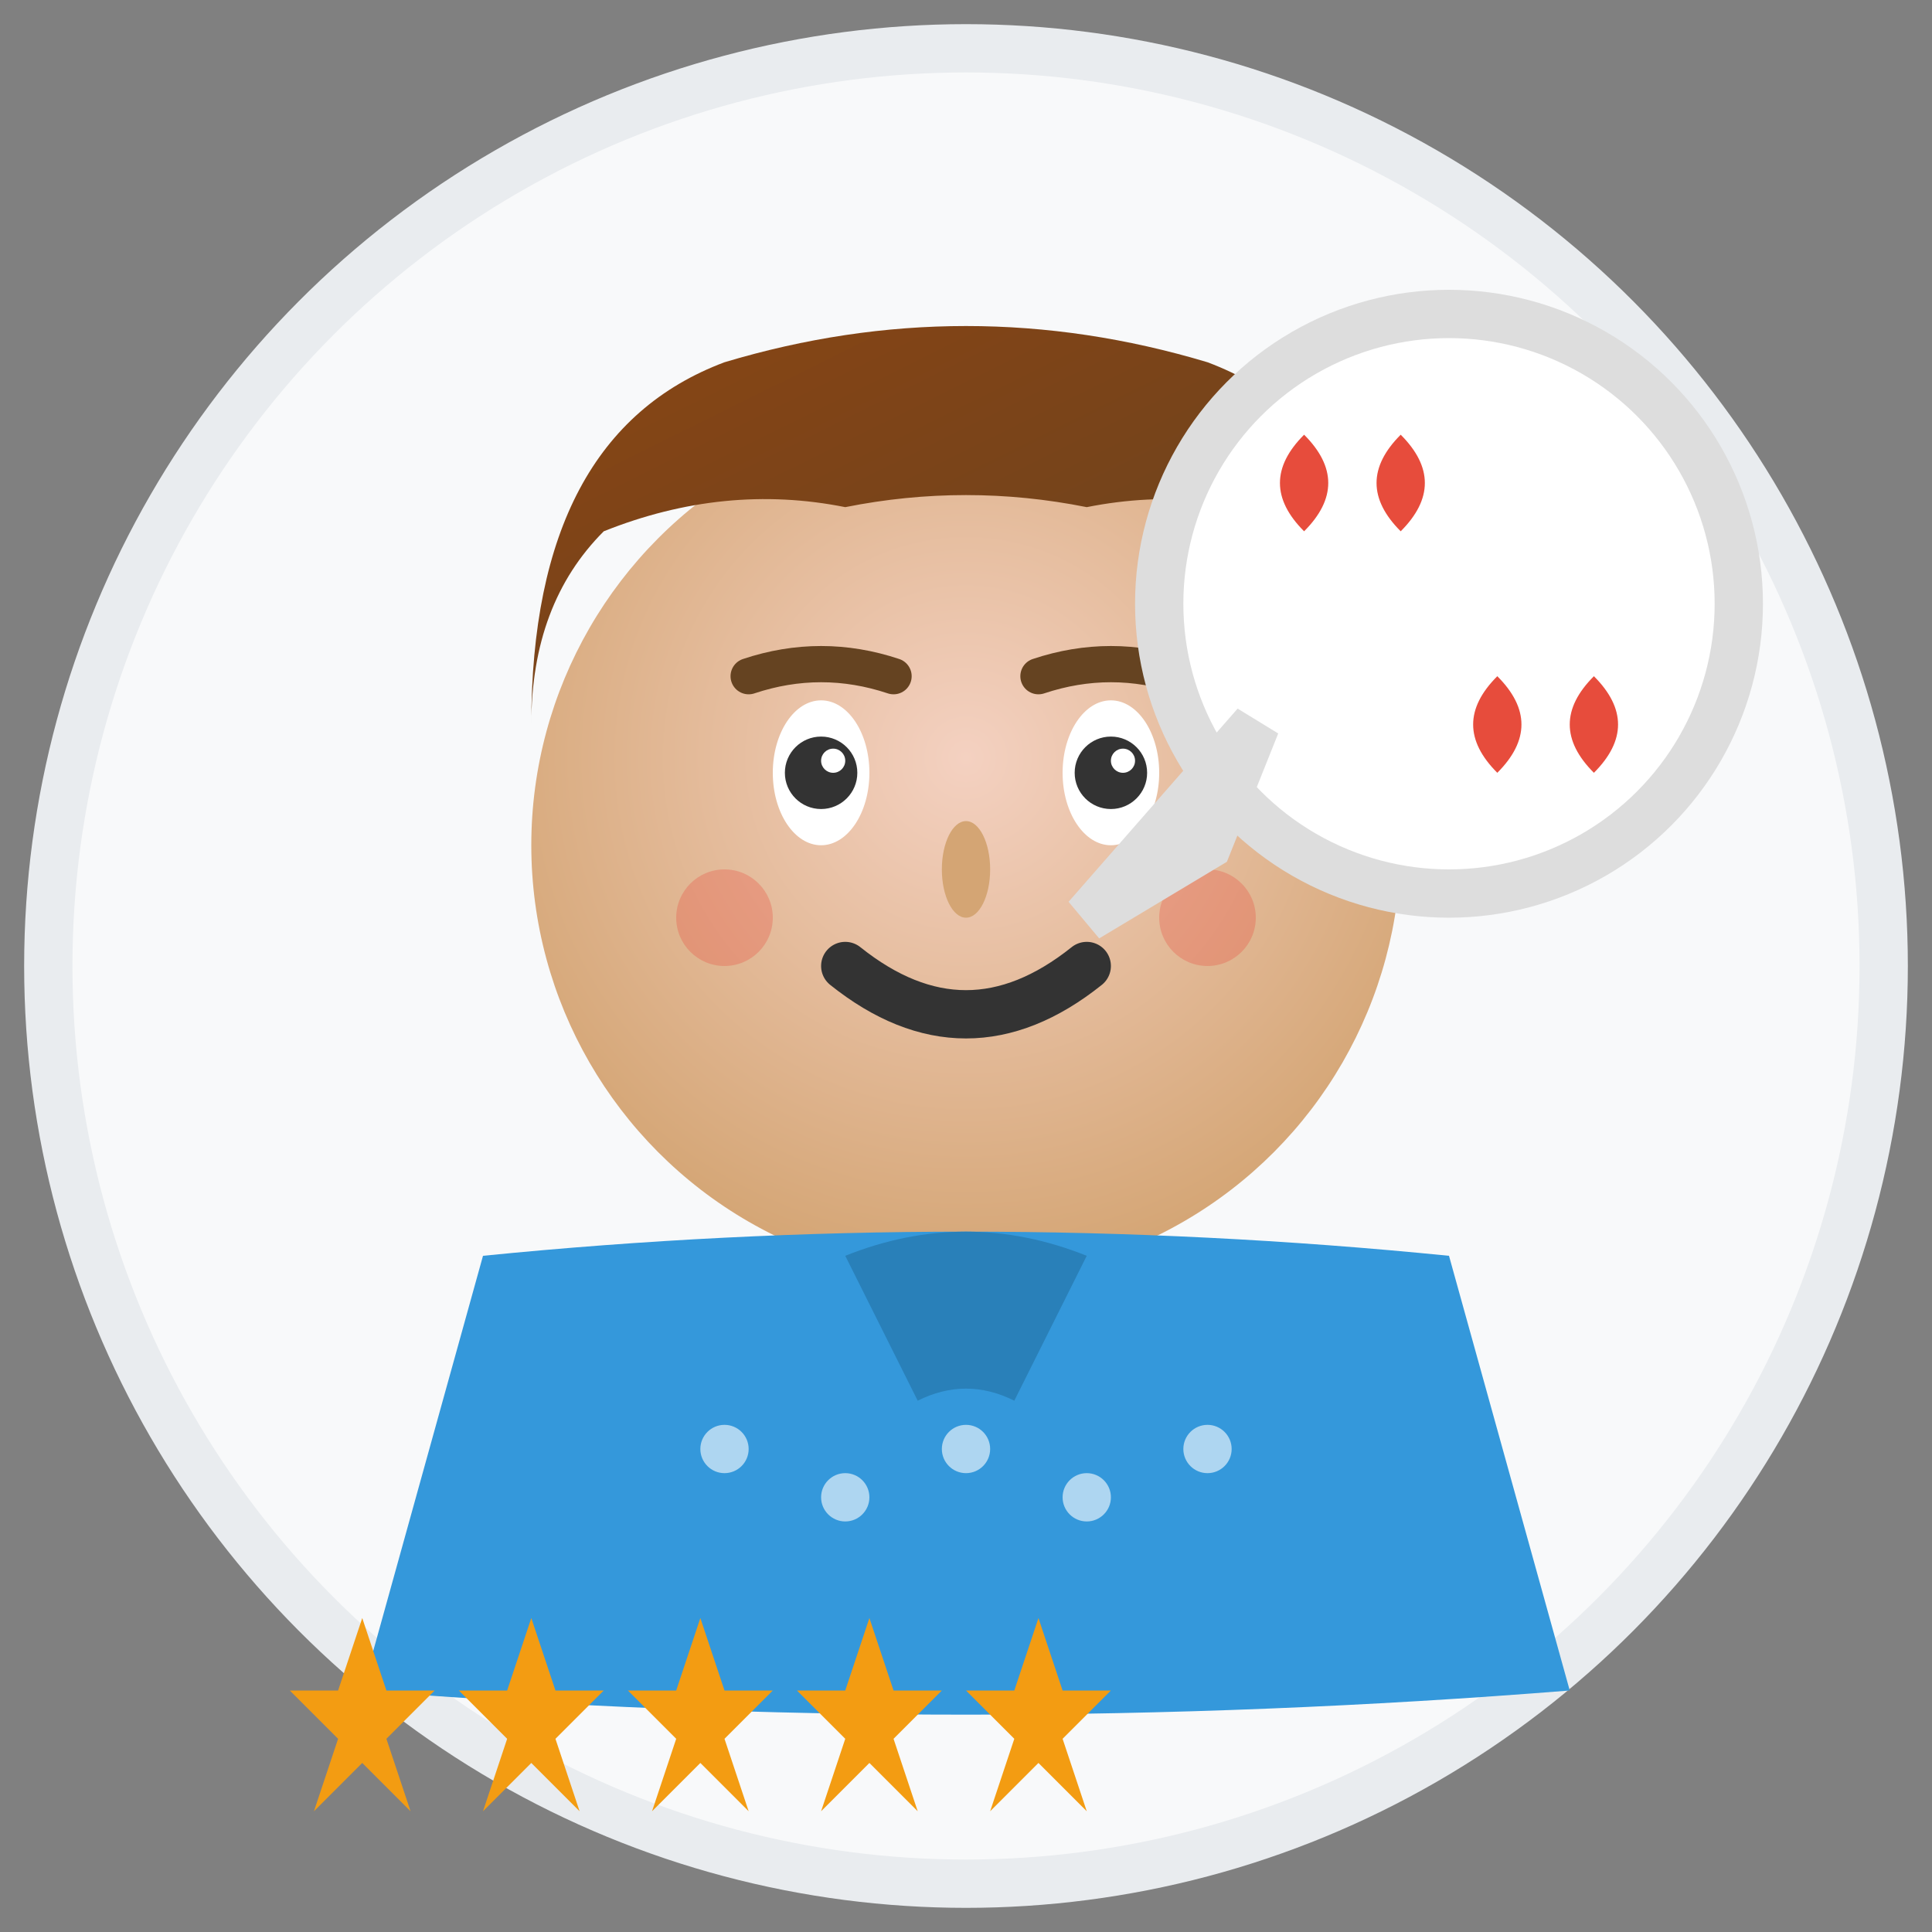
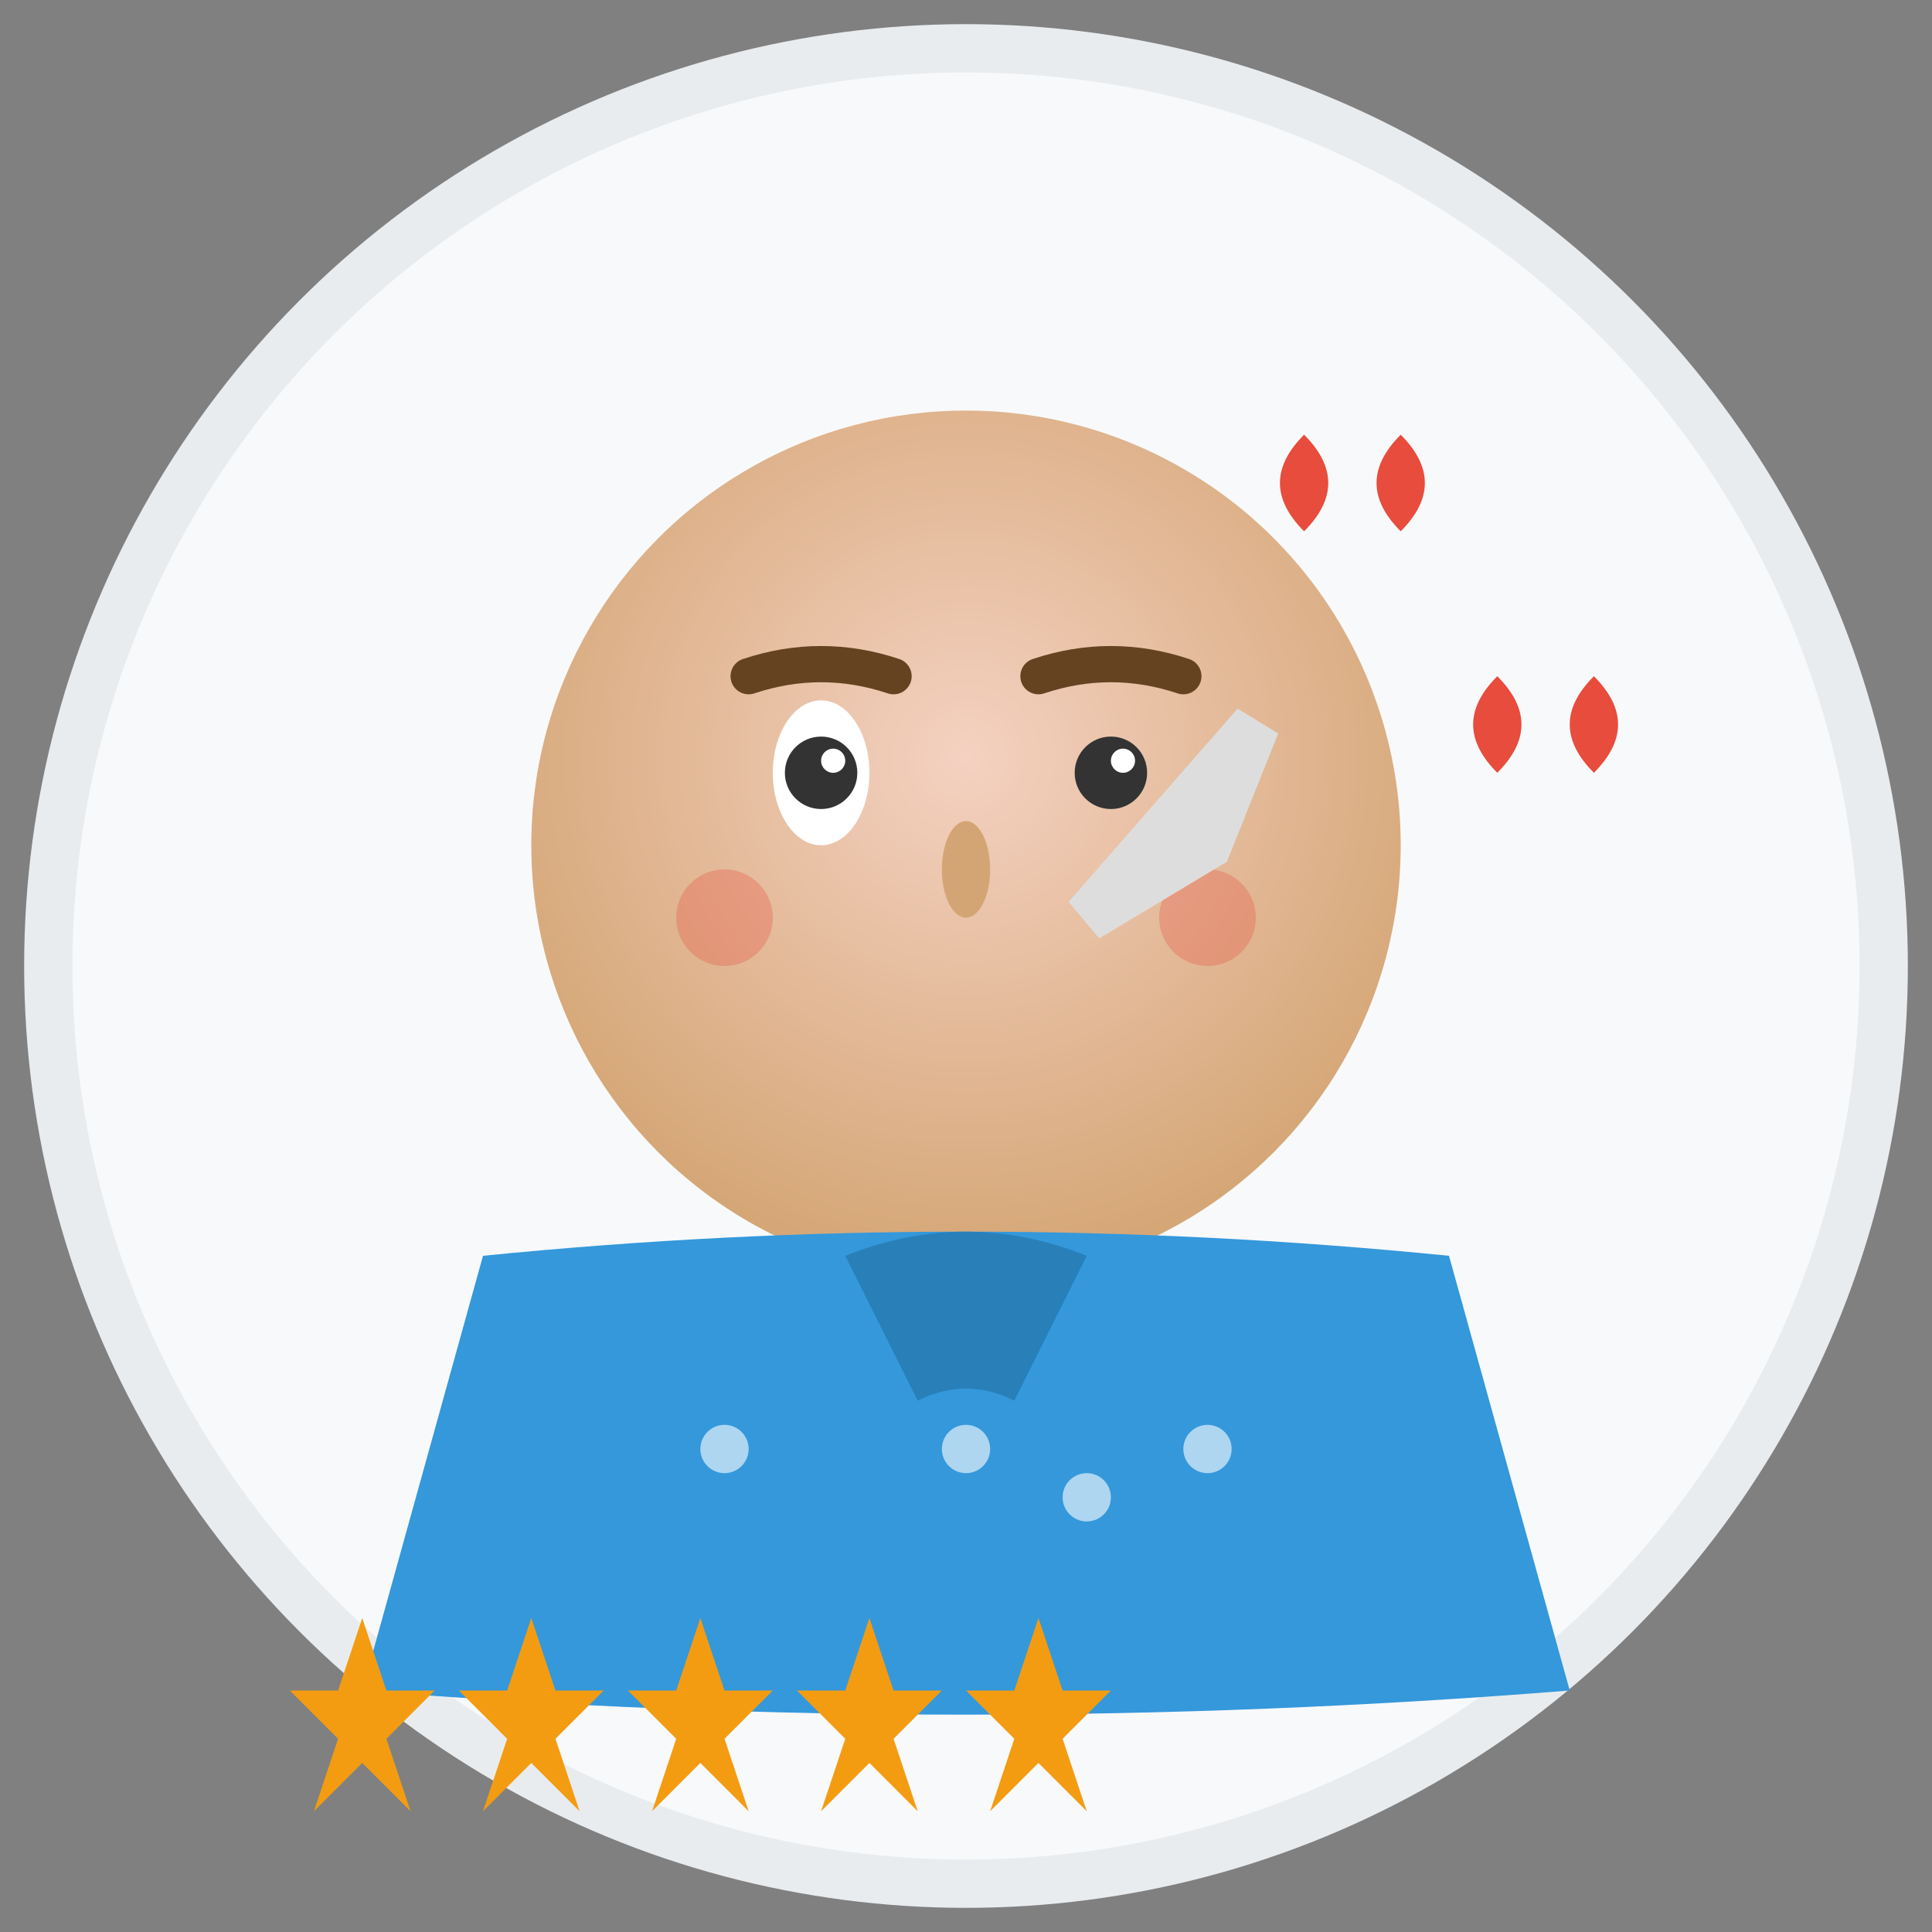
<svg xmlns="http://www.w3.org/2000/svg" viewBox="0 0 80 80" width="80" height="80">
  <rect x="0" y="0" width="80" height="80" fill="#808080" stroke="none" />
  <defs>
    <radialGradient id="faceGradient" cx="50%" cy="40%" r="60%">
      <stop offset="0%" style="stop-color:#f4d1c1;stop-opacity:1" />
      <stop offset="100%" style="stop-color:#d4a574;stop-opacity:1" />
    </radialGradient>
    <linearGradient id="hairGradient" x1="0%" y1="0%" x2="100%" y2="100%">
      <stop offset="0%" style="stop-color:#8b4513;stop-opacity:1" />
      <stop offset="100%" style="stop-color:#654321;stop-opacity:1" />
    </linearGradient>
  </defs>
  <circle cx="40" cy="40" r="38" fill="#f8f9fa" stroke="#e9ecef" stroke-width="2" />
  <circle cx="40" cy="35" r="18" fill="url(#faceGradient)" />
-   <path d="M22 30 Q22 18 30 15 Q40 12 50 15 Q58 18 58 30 Q58 25 55 22 Q50 20 45 21 Q40 20 35 21 Q30 20 25 22 Q22 25 22 30" fill="url(#hairGradient)" />
  <ellipse cx="34" cy="32" rx="2" ry="3" fill="white" />
-   <ellipse cx="46" cy="32" rx="2" ry="3" fill="white" />
  <circle cx="34" cy="32" r="1.5" fill="#333" />
  <circle cx="46" cy="32" r="1.5" fill="#333" />
  <circle cx="34.5" cy="31.5" r="0.5" fill="white" />
  <circle cx="46.5" cy="31.5" r="0.5" fill="white" />
  <path d="M31 28 Q34 27 37 28" stroke="#654321" stroke-width="1.5" fill="none" stroke-linecap="round" />
  <path d="M43 28 Q46 27 49 28" stroke="#654321" stroke-width="1.5" fill="none" stroke-linecap="round" />
  <ellipse cx="40" cy="36" rx="1" ry="2" fill="#d4a574" />
-   <path d="M35 40 Q40 44 45 40" stroke="#333" stroke-width="2" fill="none" stroke-linecap="round" />
  <circle cx="30" cy="38" r="2" fill="#e74c3c" opacity="0.3" />
  <circle cx="50" cy="38" r="2" fill="#e74c3c" opacity="0.3" />
  <path d="M20 52 Q40 50 60 52 L65 70 Q40 72 15 70 Z" fill="#3498db" />
  <path d="M35 52 Q40 50 45 52 L42 58 Q40 57 38 58 Z" fill="#2980b9" />
-   <circle cx="60" cy="25" r="12" fill="white" stroke="#ddd" stroke-width="2" />
  <g fill="#e74c3c" transform="translate(60, 25)">
    <path d="M-6 -3 Q-8 -5 -6 -7 Q-4 -5 -6 -3" />
    <path d="M-2 -3 Q-4 -5 -2 -7 Q0 -5 -2 -3" />
    <path d="M2 3 Q4 5 2 7 Q0 5 2 3" />
    <path d="M6 3 Q8 5 6 7 Q4 5 6 3" />
  </g>
  <path d="M52 30 L45 38 L50 35 Z" fill="white" stroke="#ddd" stroke-width="2" />
  <g fill="white" opacity="0.6">
    <circle cx="30" cy="60" r="1" />
-     <circle cx="35" cy="62" r="1" />
    <circle cx="40" cy="60" r="1" />
    <circle cx="45" cy="62" r="1" />
    <circle cx="50" cy="60" r="1" />
  </g>
  <g transform="translate(15, 70)" fill="#f39c12">
    <g transform="translate(0, 0)">
      <path d="M0,-3 L1,0 L3,0 L1,2 L2,5 L0,3 L-2,5 L-1,2 L-3,0 L-1,0 Z" />
    </g>
    <g transform="translate(7, 0)">
      <path d="M0,-3 L1,0 L3,0 L1,2 L2,5 L0,3 L-2,5 L-1,2 L-3,0 L-1,0 Z" />
    </g>
    <g transform="translate(14, 0)">
      <path d="M0,-3 L1,0 L3,0 L1,2 L2,5 L0,3 L-2,5 L-1,2 L-3,0 L-1,0 Z" />
    </g>
    <g transform="translate(21, 0)">
      <path d="M0,-3 L1,0 L3,0 L1,2 L2,5 L0,3 L-2,5 L-1,2 L-3,0 L-1,0 Z" />
    </g>
    <g transform="translate(28, 0)">
      <path d="M0,-3 L1,0 L3,0 L1,2 L2,5 L0,3 L-2,5 L-1,2 L-3,0 L-1,0 Z" />
    </g>
  </g>
</svg>